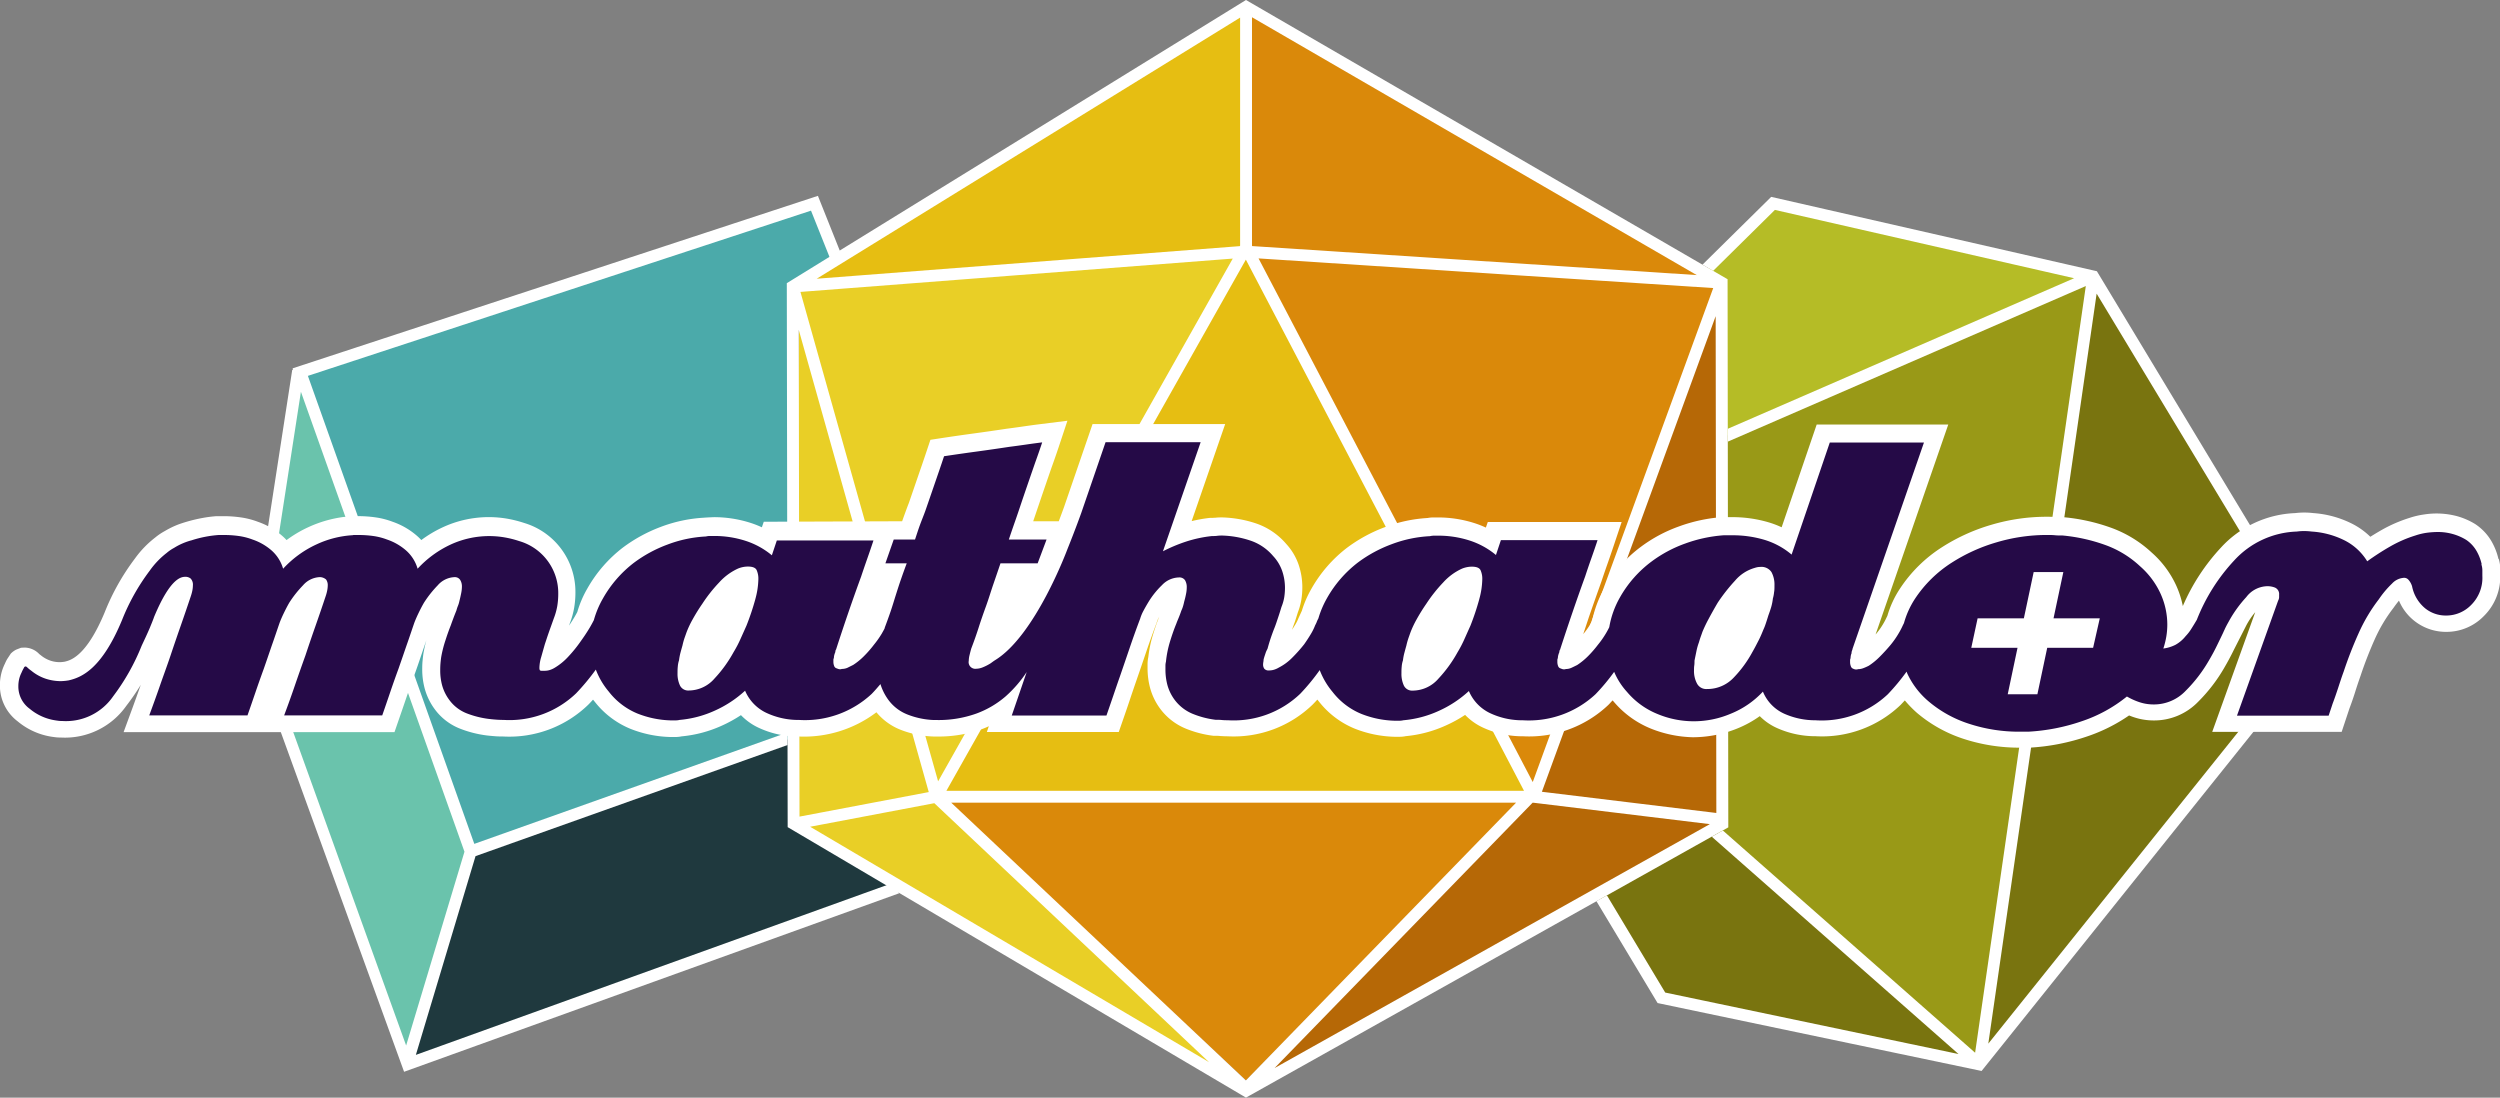
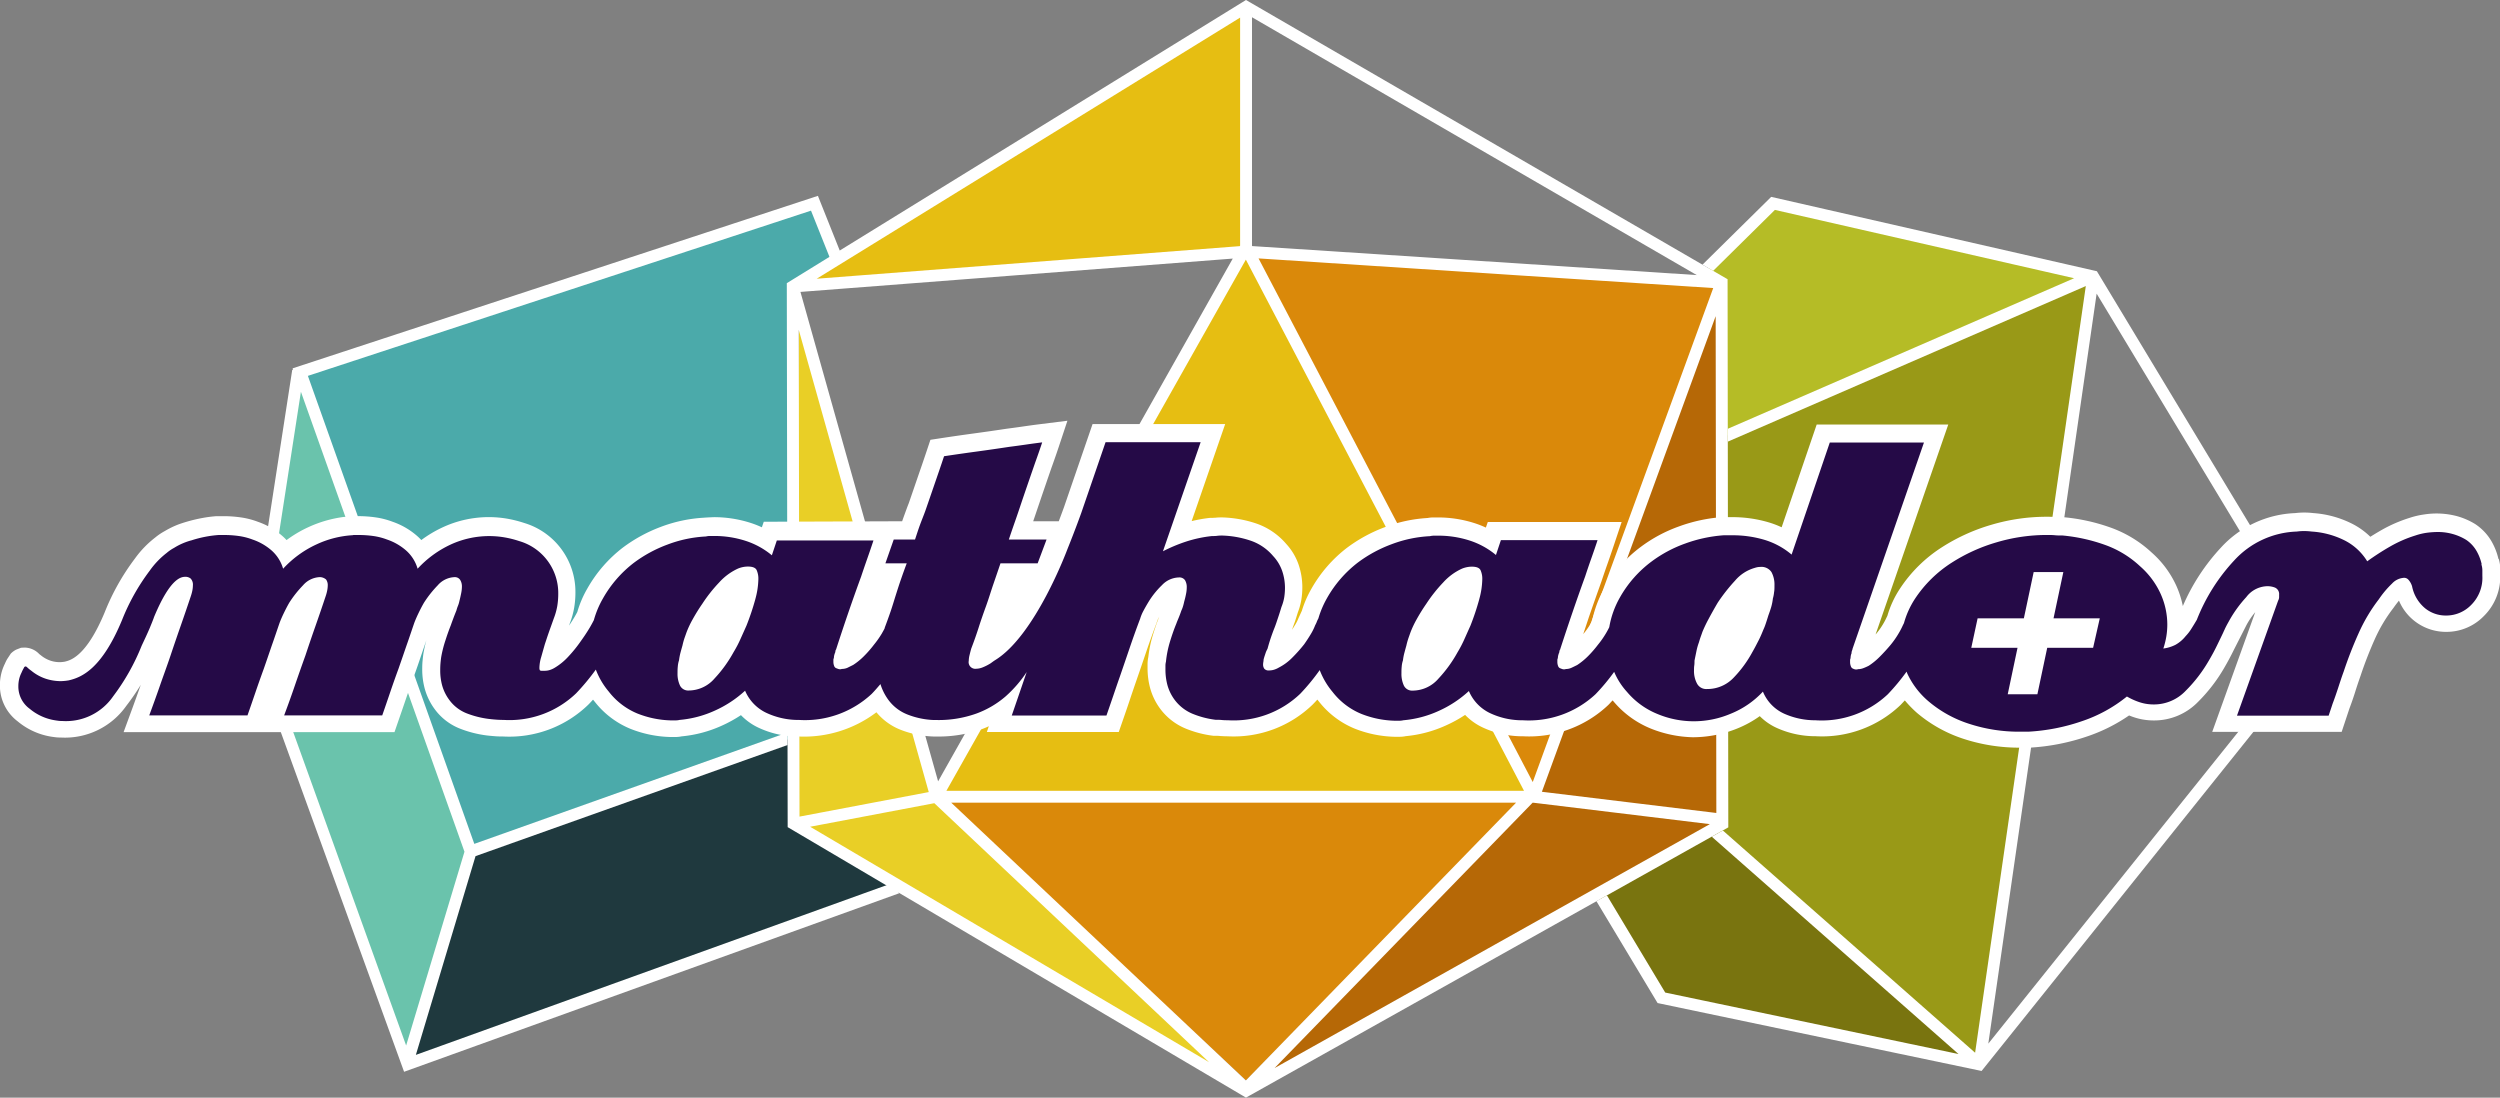
<svg xmlns="http://www.w3.org/2000/svg" width="90" height="39.516" viewBox="0 0 90 39.516">
  <rect x="0" y="0" width="90" height="39.516" fill="#808080" stroke="none" />
  <g id="logo_mathador" transform="translate(-1104 -211)">
    <path id="Tracé_457" data-name="Tracé 457" d="M202.093,165.317l-.726-1.969-18.622,6.093,6.189,17.146,11.644-4.054-.1-16.243Z" transform="translate(932.075 54.986)" fill="#4baaaa" />
    <path id="Tracé_458" data-name="Tracé 458" d="M162.938,237.727l-1.767,9.833,5.572,14.82,2.384-7.066Z" transform="translate(951.882 -13.299)" fill="#6ac3ac" />
    <path id="Tracé_459" data-name="Tracé 459" d="M242.919,397.653,231.576,401.6l-2.384,7.507v.232l17.748-6.395-3.826-2.41.1-2.988Z" transform="translate(889.432 -160.028)" fill="#1f393e" />
    <path id="Tracé_460" data-name="Tracé 460" d="M399.355,207.179l4.745,17.609,11.115,10.361L399.13,225.9Z" transform="translate(733.415 14.746)" fill="#e9cf26" />
    <path id="Tracé_461" data-name="Tracé 461" d="M415.455,77.071l-16.3,10.009,16.268-1.3Z" transform="translate(733.396 134.197)" fill="#e6be12" />
-     <path id="Tracé_462" data-name="Tracé 462" d="M404.34,202.976l-5.19-18.258,16.268-1.3Z" transform="translate(733.397 36.559)" fill="#e9cf26" />
-     <path id="Tracé_463" data-name="Tracé 463" d="M597.773,77.071l-.037,8.712,17.378,1.073Z" transform="translate(551.078 134.197)" fill="#da890a" />
+     <path id="Tracé_463" data-name="Tracé 463" d="M597.773,77.071Z" transform="translate(551.078 134.197)" fill="#da890a" />
    <path id="Tracé_464" data-name="Tracé 464" d="M474.9,183.421l-10.96,19.665,21.292-.109Z" transform="translate(673.914 36.559)" fill="#e6be12" />
    <path id="Tracé_465" data-name="Tracé 465" d="M485,423.477H463.94l11,10.252Z" transform="translate(673.915 -183.833)" fill="#da890a" />
    <path id="Tracé_466" data-name="Tracé 466" d="M616.958,186.575,600,185.443l10.146,19.39Z" transform="translate(549.001 34.702)" fill="#da890a" />
    <path id="Tracé_467" data-name="Tracé 467" d="M621.607,203.786v19l-16.544,9.249,9.732-10.252,6.674-18" transform="translate(544.352 17.862)" fill="#b66806" />
    <path id="Tracé_468" data-name="Tracé 468" d="M802.478,163.35l-2.441,2.478.572.463v5.5l13.454-5.9Z" transform="translate(365.35 54.986)" fill="#b5bc26" />
    <path id="Tracé_469" data-name="Tracé 469" d="M817.194,194.357l-13.454,5.9v13.871l-.292.163,9.576,8.487Z" transform="translate(362.218 26.518)" fill="#999917" />
    <path id="Tracé_470" data-name="Tracé 470" d="M756.462,437.712l-4.193,2.344,2.307,3.734,11.462,2.41Z" transform="translate(409.204 -196.902)" fill="#79740f" />
-     <path id="Tracé_471" data-name="Tracé 471" d="M925.051,199.261l7.909,12.916-12.032,14.777Z" transform="translate(254.361 22.016)" fill="#79740f" />
    <path id="Tracé_472" data-name="Tracé 472" d="M770.331,163.071l-.047-.078-11.725-2.677-2.473,2.44.384.223,2.222-2.193,10.772,2.459L757,168.664v.463l12.885-5.6-3.985,27.6-9.081-8-.4.223,8.883,7.824-10.558-2.213-2.1-3.5-.377.211,2.154,3.587.048.08,11.664,2.445,12.184-15.2.094-.116ZM766.375,190.8l3.9-27,7.62,12.63Z" transform="translate(409.204 57.771)" fill="#fff" />
    <path id="Tracé_473" data-name="Tracé 473" d="M183.471,184.674l-17.14,6.18,2.148-7.155,11.232-4v-.452l-11.276,4.01-5.991-16.848,18.112-5.948.679,1.7.364-.243-.794-1.99-18.911,6.21.018.051-.031,0-1.536,9.947,5.562,15.326,17.826-6.428Zm-22.686-8.581,1.408-9.112,5.888,16.559-2.1,6.977Z" transform="translate(952.64 58.122)" fill="#fff" />
    <path id="Tracé_474" data-name="Tracé 474" d="M430.308,83.858,412.97,73.806,396.44,84l.031,19.583,16.393,9.674.106.063,17.364-9.729Zm-7.329,18.416H402.186l10.78-19.121Zm-21.092-.34-4.956-17.619,15.564-1.2Zm20.807.768-9.727,10-10.608-10Zm.6-.742-9.871-18.851,16.368,1.067Zm-10.1-19.295-.007-.013V74.427l16.01,9.282Zm-.435-.017-.011.019-15.231,1.173,15.242-9.4Zm-11.209,19.673-4.653.883-.027-17.523Zm.2.4,9.889,9.322-14.359-8.474Zm21.538-.017h.028l6.353.771L414,112.256Zm.335-.394,6.256-17.122.024,17.885Z" transform="translate(735.885 137.194)" fill="#fff" />
    <path id="Tracé_475" data-name="Tracé 475" d="M140.613,263.779a2.286,2.286,0,0,0-.253-.643,1.875,1.875,0,0,0-.584-.616,2.56,2.56,0,0,0-.654-.285,2.876,2.876,0,0,0-1.18-.062,2.985,2.985,0,0,0-.523.121,5.137,5.137,0,0,0-1.029.448c-.132.076-.262.154-.39.235a2.65,2.65,0,0,0-.718-.5,3.65,3.65,0,0,0-1.327-.352,2.732,2.732,0,0,0-.665,0,3.816,3.816,0,0,0-2.672,1.246,7.323,7.323,0,0,0-1.368,2.1,3.385,3.385,0,0,0-.244-.752,3.55,3.55,0,0,0-.875-1.172,4.28,4.28,0,0,0-1.506-.91,6.861,6.861,0,0,0-1.662-.364l-.049,0q-.121,0-.234-.007c-.1-.007-.209-.01-.318-.01a7.023,7.023,0,0,0-2.021.294,6.832,6.832,0,0,0-1.77.808,5.082,5.082,0,0,0-1.506,1.488,3.574,3.574,0,0,0-.45.972l-.035.073a2.409,2.409,0,0,1-.13.243,2.622,2.622,0,0,1-.218.31l-.043.05,2.617-7.559h-4.737l-1.262,3.7a3.373,3.373,0,0,0-.469-.178,4.618,4.618,0,0,0-1.314-.187l-.368,0a5.748,5.748,0,0,0-1.563.341,5.242,5.242,0,0,0-1.357.73,4.807,4.807,0,0,0-1.314,1.49,3.941,3.941,0,0,0-.439,1.18c-.019.036-.041.075-.068.12a2.627,2.627,0,0,1-.238.334l-.013.017c.067-.2.135-.4.2-.6.148-.43.3-.859.457-1.3.07-.21.143-.423.22-.641s.154-.443.226-.659l.28-.836h-4.819l-.069.2a3.433,3.433,0,0,0-.425-.165,4.3,4.3,0,0,0-1.3-.2h-.151a1.083,1.083,0,0,0-.22.02,5.181,5.181,0,0,0-1.549.333,5.477,5.477,0,0,0-1.355.74,4.891,4.891,0,0,0-1.281,1.476,3.832,3.832,0,0,0-.343.791l-.129.282a1.324,1.324,0,0,1-.11.218c-.038.064-.079.128-.117.185.033-.093.065-.184.1-.275.042-.125.08-.248.111-.35a2.32,2.32,0,0,0,.128-.466,2.884,2.884,0,0,0,.034-.445,2.531,2.531,0,0,0-.131-.8,2.117,2.117,0,0,0-.451-.758,2.48,2.48,0,0,0-1.1-.741,4.2,4.2,0,0,0-1.2-.211c-.079,0-.16,0-.247.011-.045,0-.088.006-.14.006l-.059,0a5.229,5.229,0,0,0-.656.116l1.206-3.493H90l-1.028,2.99c-.022.06-.091.251-.188.508h-.921q.081-.236.158-.466c.074-.218.453-1.329.529-1.54s.155-.438.228-.657l.317-.955-1,.125c-.194.024-.394.052-.6.082s-.39.055-.591.081c-.389.059-.779.115-1.169.168s-.791.111-1.187.171l-.385.059-.123.368c-.059.177-.118.351-.176.521l-.091.263-.387,1.126c-.076.188-.241.654-.241.654l-4.981.018-.069.2a3.419,3.419,0,0,0-.425-.165,4.3,4.3,0,0,0-1.3-.2s-.245.009-.373.02a5.191,5.191,0,0,0-1.549.333,5.481,5.481,0,0,0-1.354.74,4.887,4.887,0,0,0-1.282,1.476,3.747,3.747,0,0,0-.36.842c-.033.063-.069.13-.115.206s-.111.18-.184.286c.012-.035.021-.061.028-.079a2.926,2.926,0,0,0,.158-.57,3.227,3.227,0,0,0,.044-.532,2.586,2.586,0,0,0-1.844-2.513,4.3,4.3,0,0,0-.633-.158,3.935,3.935,0,0,0-2.285.307,4.329,4.329,0,0,0-.786.466,1.928,1.928,0,0,0-.171-.165,2.65,2.65,0,0,0-.863-.494,2.841,2.841,0,0,0-.631-.16,4.365,4.365,0,0,0-.6-.042l-.528.029a4.412,4.412,0,0,0-1.271.367,4.367,4.367,0,0,0-.787.466,1.916,1.916,0,0,0-.171-.165,2.645,2.645,0,0,0-.862-.494,2.849,2.849,0,0,0-.631-.16,4.382,4.382,0,0,0-.6-.042h-.257a4.592,4.592,0,0,0-.506.065,5.66,5.66,0,0,0-.843.224,3.164,3.164,0,0,0-.508.244,2.175,2.175,0,0,0-.352.237,3.622,3.622,0,0,0-.723.748,8.245,8.245,0,0,0-1.088,1.929c-.666,1.609-1.243,1.743-1.444,1.791a1.026,1.026,0,0,1-.523-.039,1.113,1.113,0,0,1-.349-.2.413.413,0,0,1-.05-.039.735.735,0,0,0-.527-.229h0l-.125.006-.175.068a.757.757,0,0,0-.194.143l-.132.2a1.659,1.659,0,0,0-.081.166,1.685,1.685,0,0,0-.14.4,1.75,1.75,0,0,0-.038.347,1.613,1.613,0,0,0,.642,1.328,2.506,2.506,0,0,0,1.2.548c.065.01.125.018.178.024s.126.009.19.009a2.7,2.7,0,0,0,2.338-1.139,8.583,8.583,0,0,0,.523-.759q-.149.424-.305.849l-.313.853H64.87l.147-.426q.144-.413.287-.835c.093-.273.193-.55.3-.844.1-.275.191-.552.287-.833.044-.126.086-.252.128-.375-.043.155-.079.313-.108.481-.014.1-.024.193-.032.282s-.011.191-.011.29a2.657,2.657,0,0,0,.095.712,2.255,2.255,0,0,0,.35.716,2.062,2.062,0,0,0,.913.706,4.016,4.016,0,0,0,.949.244c.107.013.21.022.312.03s.2.01.3.01a4.084,4.084,0,0,0,3.061-1.147c.057-.058.114-.118.169-.18l.06.073a3.15,3.15,0,0,0,1.285.977,4.162,4.162,0,0,0,1.439.295h.17a1.083,1.083,0,0,0,.236-.023,4.5,4.5,0,0,0,1.435-.38,4.854,4.854,0,0,0,.7-.384,2.119,2.119,0,0,0,.628.45,3.365,3.365,0,0,0,1.352.319h.089a4.319,4.319,0,0,0,2.808-.872,2.15,2.15,0,0,0,.878.633,3.555,3.555,0,0,0,1.187.24h.107a4.65,4.65,0,0,0,1.641-.272c.08-.03.158-.062.234-.1l-.071.208h4.749l.148-.426c.084-.241.166-.478.244-.713s.155-.46.238-.7q.18-.519.359-1.048c.116-.343.24-.688.369-1.03l.014-.043a.859.859,0,0,1,.066-.155l.019-.035c-.083.206-.161.432-.233.672a4.27,4.27,0,0,0-.16.78,1.227,1.227,0,0,0-.028.258v.143a2.753,2.753,0,0,0,.093.717,2.247,2.247,0,0,0,.355.734,2.169,2.169,0,0,0,.928.725,3.861,3.861,0,0,0,1,.259l.066,0c.054,0,.112,0,.176.008.093.006.184.01.27.01a4.083,4.083,0,0,0,3.06-1.147c.055-.057.111-.115.165-.175l.055.068a3.155,3.155,0,0,0,1.285.976,4.166,4.166,0,0,0,1.44.295h.17a1.084,1.084,0,0,0,.235-.023,4.468,4.468,0,0,0,1.434-.381,4.757,4.757,0,0,0,.7-.384,2.117,2.117,0,0,0,.628.45,3.359,3.359,0,0,0,1.352.319h.089a4.144,4.144,0,0,0,3.086-1.126c.052-.052.1-.108.156-.165.016.019.032.038.048.056a3.456,3.456,0,0,0,1.322.957,4.327,4.327,0,0,0,1.514.314,4.283,4.283,0,0,0,1.6-.314,3.86,3.86,0,0,0,.813-.446,2.053,2.053,0,0,0,.64.437,3.377,3.377,0,0,0,1.371.286,4.088,4.088,0,0,0,3.061-1.129l.15-.16a4.232,4.232,0,0,0,.428.441,4.961,4.961,0,0,0,1.719.953,6.453,6.453,0,0,0,1.98.307h.333l.024,0a7.717,7.717,0,0,0,2.089-.408,6.035,6.035,0,0,0,1.5-.752c.059.024.119.047.181.067a2.234,2.234,0,0,0,.709.113,2.2,2.2,0,0,0,1.6-.676,5.838,5.838,0,0,0,.929-1.207c.127-.217.243-.433.357-.667l.451-.886a2.686,2.686,0,0,1,.314-.461l-1.548,4.308h4.66l.279-.84c.076-.2.145-.4.208-.6.057-.183.12-.372.193-.578.146-.44.318-.883.511-1.316a5.518,5.518,0,0,1,.672-1.126q.105-.15.2-.264a1.835,1.835,0,0,0,1.671,1.124h.054a1.869,1.869,0,0,0,1.321-.559,1.99,1.99,0,0,0,.6-1.5v-.2a1.241,1.241,0,0,0-.055-.371" transform="translate(1053.332 -32.653)" fill="#fff" />
    <path id="Tracé_476" data-name="Tracé 476" d="M147.24,272.754a1.682,1.682,0,0,0-.187-.481,1.211,1.211,0,0,0-.366-.393,1.909,1.909,0,0,0-.491-.214,1.962,1.962,0,0,0-.527-.072,3.13,3.13,0,0,0-.4.027,2.257,2.257,0,0,0-.419.1,4.485,4.485,0,0,0-.9.392,9.191,9.191,0,0,0-.83.536,2.021,2.021,0,0,0-.865-.777,3.056,3.056,0,0,0-1.134-.294,2.256,2.256,0,0,0-.276-.018,1.848,1.848,0,0,0-.259.018,3.194,3.194,0,0,0-2.258,1.044,6.743,6.743,0,0,0-1.342,2.132c-.067.114-.131.219-.19.312a1.567,1.567,0,0,1-.213.277,1.24,1.24,0,0,1-.366.312,1.343,1.343,0,0,1-.437.134,2.947,2.947,0,0,0,.107-.429,2.645,2.645,0,0,0,.036-.427,2.694,2.694,0,0,0-.25-1.134,2.929,2.929,0,0,0-.732-.973,3.634,3.634,0,0,0-1.284-.776,6.232,6.232,0,0,0-1.5-.33c-.1,0-.187,0-.276-.009s-.182-.01-.277-.01a6.361,6.361,0,0,0-1.839.268,6.2,6.2,0,0,0-1.606.731,4.459,4.459,0,0,0-1.321,1.3,3.123,3.123,0,0,0-.395.873l-.037.073a2.772,2.772,0,0,1-.169.321,3.137,3.137,0,0,1-.277.393c-.119.142-.247.282-.383.419a2.4,2.4,0,0,1-.4.329,1.906,1.906,0,0,1-.2.089.54.54,0,0,1-.187.035.185.185,0,0,1-.1.009.3.3,0,0,1-.08-.027.136.136,0,0,1-.08-.089.41.41,0,0,1-.027-.143v-.072a.163.163,0,0,1,.017-.071.585.585,0,0,1,.009-.09.332.332,0,0,1,.027-.089.249.249,0,0,1,.018-.1.209.209,0,0,0,.018-.063l1.285-3.711,1.285-3.712h-3.39l-1.374,4.033a2.728,2.728,0,0,0-.991-.535,3.99,3.99,0,0,0-1.134-.16h-.321a5.1,5.1,0,0,0-1.392.3,4.63,4.63,0,0,0-1.2.642,4.155,4.155,0,0,0-1.142,1.294,3.268,3.268,0,0,0-.384,1.072c-.034.07-.074.146-.13.239a3.227,3.227,0,0,1-.277.393,4.044,4.044,0,0,1-.356.41,2.437,2.437,0,0,1-.393.321c-.072.036-.14.069-.206.1a.485.485,0,0,1-.2.044.184.184,0,0,1-.1.009.31.31,0,0,1-.08-.027.134.134,0,0,1-.1-.089.414.414,0,0,1-.027-.143v-.072a.161.161,0,0,1,.018-.071.435.435,0,0,1,.018-.116.62.62,0,0,1,.036-.1.154.154,0,0,1,.018-.079.086.086,0,0,0,.019-.045q.214-.659.437-1.311t.456-1.294q.105-.321.222-.651t.223-.651h-3.48l-.178.535a2.842,2.842,0,0,0-.964-.526,3.648,3.648,0,0,0-1.107-.17h-.151a.624.624,0,0,0-.152.018,4.528,4.528,0,0,0-1.392.294,4.806,4.806,0,0,0-1.2.652,4.238,4.238,0,0,0-1.116,1.285,3.438,3.438,0,0,0-.308.722c0,.009-.008.018-.013.027l-.035.072c-.013.035-.024.065-.036.089l-.036.071a1.948,1.948,0,0,1-.16.322c-.071.119-.149.237-.232.356a5.409,5.409,0,0,1-.429.482,1.863,1.863,0,0,1-.481.356.8.8,0,0,1-.178.08.617.617,0,0,1-.179.026.2.2,0,0,1-.17-.062.258.258,0,0,1-.044-.152.5.5,0,0,1,.009-.088.541.541,0,0,0,.009-.089c.012-.047.024-.089.036-.125s.023-.071.036-.108a.67.67,0,0,1,.035-.089c.012-.024.024-.048.036-.072q.054-.2.115-.383c.043-.125.087-.247.135-.366s.092-.259.134-.383.08-.247.116-.367a1.627,1.627,0,0,0,.1-.347,2.262,2.262,0,0,0,.027-.348,1.885,1.885,0,0,0-.1-.6,1.508,1.508,0,0,0-.33-.544,1.83,1.83,0,0,0-.821-.554,3.5,3.5,0,0,0-1-.179c-.059,0-.121,0-.187.009s-.128.009-.188.009a4.563,4.563,0,0,0-.937.2,5.7,5.7,0,0,0-.83.348l1.357-3.926H97.7l-.876,2.55s-.221.617-.491,1.285c-.019.051-1.166,3.139-2.621,4.018-.054.035-.1.071-.151.107a1.752,1.752,0,0,1-.277.142.656.656,0,0,1-.241.053.24.24,0,0,1-.268-.285.947.947,0,0,1,.027-.2c.019-.078.039-.158.063-.242.095-.249.185-.5.267-.758s.172-.514.267-.776.171-.52.259-.776.175-.509.259-.758h1.338l.321-.857H94.218q.107-.321.223-.651c.077-.22.151-.438.222-.652s.457-1.337.534-1.552.151-.428.222-.643q-.285.036-.588.08t-.589.08q-.588.09-1.178.17t-1.178.169q-.089.268-.178.527c-.059.172-.43,1.252-.489,1.419s-.137.354-.2.526-.119.348-.178.527h-.767l-.3.857h.768c-.072.19-.14.381-.206.571s-.127.381-.187.571-.122.4-.187.589-.134.381-.206.57c-.005.017-.009.034-.014.051-.029.054-.062.114-.1.181a3.335,3.335,0,0,1-.277.393,4.056,4.056,0,0,1-.357.41,2.326,2.326,0,0,1-.393.321c-.071.036-.14.069-.2.1a.485.485,0,0,1-.206.044.181.181,0,0,1-.1.009.3.3,0,0,1-.08-.027.135.135,0,0,1-.1-.089.412.412,0,0,1-.027-.143v-.072a.149.149,0,0,1,.018-.071.441.441,0,0,1,.017-.116.624.624,0,0,1,.036-.1.147.147,0,0,1,.017-.079.094.094,0,0,0,.019-.045q.213-.659.437-1.311T88.9,273.2q.107-.321.223-.651t.222-.651H85.866l-.179.535a2.828,2.828,0,0,0-.963-.526,3.652,3.652,0,0,0-1.107-.17h-.151a.619.619,0,0,0-.152.018,4.531,4.531,0,0,0-1.392.294,4.8,4.8,0,0,0-1.2.652,4.237,4.237,0,0,0-1.116,1.285,3.377,3.377,0,0,0-.327.78c-.043.084-.092.176-.155.282-.089.149-.193.306-.313.473a4.783,4.783,0,0,1-.446.553,2.172,2.172,0,0,1-.5.41.792.792,0,0,1-.178.08.618.618,0,0,1-.179.026H77.4a.094.094,0,0,1-.063-.017.148.148,0,0,1-.018-.063v-.044a1.438,1.438,0,0,1,.063-.366c.042-.148.086-.306.134-.472.012-.036.024-.071.036-.107l.035-.107q.072-.214.143-.41c.047-.131.083-.232.107-.3a2.334,2.334,0,0,0,.125-.446,2.663,2.663,0,0,0,.035-.428,1.949,1.949,0,0,0-1.409-1.91,3.494,3.494,0,0,0-.536-.134,3.248,3.248,0,0,0-.535-.045,3.318,3.318,0,0,0-1.383.3,3.781,3.781,0,0,0-1.2.875,1.393,1.393,0,0,0-.429-.669,2.041,2.041,0,0,0-.678-.384,2.262,2.262,0,0,0-.491-.125,3.817,3.817,0,0,0-.508-.036h-.215l0,.006a3.578,3.578,0,0,0-1.321.333,3.792,3.792,0,0,0-1.2.875,1.4,1.4,0,0,0-.428-.669,2.045,2.045,0,0,0-.679-.384,2.262,2.262,0,0,0-.491-.125,3.794,3.794,0,0,0-.508-.036h-.214a4.139,4.139,0,0,0-.974.191v0a2.27,2.27,0,0,0-.632.273h0a1.491,1.491,0,0,0-.262.179,2.962,2.962,0,0,0-.61.636,7.587,7.587,0,0,0-1,1.781c-.726,1.752-1.445,2.064-1.919,2.173a1.866,1.866,0,0,1-.286.028,1.748,1.748,0,0,1-.546-.088,1.639,1.639,0,0,1-.52-.29,1.146,1.146,0,0,1-.131-.106c-.029-.03-.053-.045-.069-.045a.057.057,0,0,0-.025.006.107.107,0,0,0-.025.019c-.008.017-.02.04-.037.07a1.366,1.366,0,0,0-.063.132,1.022,1.022,0,0,0-.087.245,1.1,1.1,0,0,0-.025.233.986.986,0,0,0,.407.818,1.875,1.875,0,0,0,.908.415c.051.009.1.015.138.02s.083.006.125.006a2.061,2.061,0,0,0,1.835-.89A7.805,7.805,0,0,0,63,275.687c.094-.2.2-.422.3-.659h0l.009-.023c.044-.106.088-.214.13-.328h0v-.006c.621-1.5,1.023-1.464,1.16-1.464a.3.3,0,0,1,.165.063.322.322,0,0,1,.08.25.974.974,0,0,1-.017.17,1.651,1.651,0,0,1-.054.205q-.179.536-.366,1.071c-.125.357-.247.714-.366,1.07s-.259.732-.383,1.09-.253.713-.385,1.07H66.81q.143-.41.286-.829t.3-.849q.143-.41.285-.829c.1-.28.191-.556.286-.83.036-.095.083-.206.143-.33s.125-.253.2-.384a3.943,3.943,0,0,1,.5-.633.843.843,0,0,1,.607-.294.359.359,0,0,1,.221.085.348.348,0,0,1,.061.218,1.009,1.009,0,0,1-.018.17,1.546,1.546,0,0,1-.054.205q-.178.536-.366,1.071t-.365,1.07q-.2.555-.383,1.09t-.384,1.07H71.66q.143-.41.285-.829t.3-.849q.143-.41.286-.829c.1-.28.19-.556.285-.83.036-.095.084-.206.143-.33s.125-.253.2-.384a3.936,3.936,0,0,1,.5-.633.842.842,0,0,1,.607-.294.226.226,0,0,1,.2.1.44.44,0,0,1,.063.24,1.256,1.256,0,0,1-.027.241c-.018.089-.038.181-.063.277a.971.971,0,0,1-.054.178,1.189,1.189,0,0,0-.053.161c-.048.119-.09.226-.125.321s-.06.161-.072.2q-.107.267-.2.561a4.207,4.207,0,0,0-.152.6c-.012.084-.021.164-.027.241s-.008.158-.008.241a2.034,2.034,0,0,0,.071.543,1.6,1.6,0,0,0,.25.509,1.426,1.426,0,0,0,.634.491,3.331,3.331,0,0,0,.793.2c.1.012.188.021.278.027s.174.009.258.009a3.465,3.465,0,0,0,2.606-.955,8,8,0,0,0,.712-.857,2.712,2.712,0,0,0,.467.794,2.513,2.513,0,0,0,1.026.786,3.5,3.5,0,0,0,1.2.249h.17a.633.633,0,0,0,.152-.017,3.852,3.852,0,0,0,1.258-.33,4.061,4.061,0,0,0,1.1-.722,1.547,1.547,0,0,0,.758.794,2.709,2.709,0,0,0,1.079.258h.089a3.523,3.523,0,0,0,2.632-.937c.109-.111.212-.233.315-.353a1.893,1.893,0,0,0,.229.487,1.559,1.559,0,0,0,.741.607,2.879,2.879,0,0,0,.955.2h.107a4.027,4.027,0,0,0,1.419-.232,3.411,3.411,0,0,0,1.062-.625,4.482,4.482,0,0,0,.752-.871l-.538,1.567h3.409c.083-.237.163-.473.241-.7s.158-.467.241-.7q.178-.517.357-1.044t.375-1.044a1.457,1.457,0,0,1,.115-.277q.08-.152.188-.33a3.029,3.029,0,0,1,.482-.6.865.865,0,0,1,.607-.277.245.245,0,0,1,.223.1.484.484,0,0,1,.062.259,1.179,1.179,0,0,1-.027.241c-.017.09-.038.176-.062.259-.013.06-.027.119-.045.178a1.059,1.059,0,0,1-.062.161c-.036.107-.072.2-.108.286s-.059.142-.071.179c-.083.2-.16.422-.232.659a3.764,3.764,0,0,0-.142.714.549.549,0,0,0-.018.143v.142a2.159,2.159,0,0,0,.071.553,1.6,1.6,0,0,0,.25.518,1.542,1.542,0,0,0,.66.518,3.218,3.218,0,0,0,.821.214c.072,0,.146,0,.223.008s.152.009.223.009a3.464,3.464,0,0,0,2.606-.955,7.6,7.6,0,0,0,.7-.851,2.731,2.731,0,0,0,.464.788,2.518,2.518,0,0,0,1.027.786,3.494,3.494,0,0,0,1.2.249h.169a.63.63,0,0,0,.152-.017,3.853,3.853,0,0,0,1.258-.33,4.047,4.047,0,0,0,1.1-.722,1.548,1.548,0,0,0,.758.794,2.71,2.71,0,0,0,1.08.258h.089a3.522,3.522,0,0,0,2.632-.937,7.241,7.241,0,0,0,.672-.807s0,0,0,.005a2.533,2.533,0,0,0,.464.722,2.812,2.812,0,0,0,1.08.786,3.39,3.39,0,0,0,2.641,0,3.229,3.229,0,0,0,1.169-.8,1.493,1.493,0,0,0,.777.8,2.745,2.745,0,0,0,1.115.232,3.467,3.467,0,0,0,2.605-.937,7.664,7.664,0,0,0,.675-.814c.008.021.015.043.024.065a2.926,2.926,0,0,0,.75.99,4.272,4.272,0,0,0,1.5.83,5.765,5.765,0,0,0,1.785.277h.321a7.077,7.077,0,0,0,1.919-.374,5.191,5.191,0,0,0,1.633-.893,2.377,2.377,0,0,0,.456.206,1.6,1.6,0,0,0,.508.08,1.573,1.573,0,0,0,1.151-.491,5.181,5.181,0,0,0,.83-1.08q.178-.3.321-.6c.076-.157.143-.293.2-.415h0c.009-.023.023-.051.034-.076a.106.106,0,0,1,.009-.018h0c.016-.034.028-.065.047-.1.035-.071.071-.136.107-.2a4.441,4.441,0,0,1,.633-.883.972.972,0,0,1,.683-.389.739.739,0,0,1,.348.044.253.253,0,0,1,.152.259v.089a.276.276,0,0,1-.036.125l-1.481,4.14h3.3c.023-.071.047-.143.071-.214s.048-.143.071-.215c.072-.189.137-.38.2-.571s.125-.386.2-.589q.232-.7.535-1.374a6.007,6.007,0,0,1,.732-1.231,3.44,3.44,0,0,1,.473-.562.635.635,0,0,1,.4-.205.206.206,0,0,1,.187.063.62.62,0,0,1,.135.241,1.371,1.371,0,0,0,.481.8,1.178,1.178,0,0,0,.713.251h.054a1.25,1.25,0,0,0,.882-.384,1.376,1.376,0,0,0,.4-1.044v-.2a.69.69,0,0,0-.036-.215m-62.133,1.24a9.235,9.235,0,0,1-.322.964q-.089.2-.2.446a4.229,4.229,0,0,1-.268.517,4.655,4.655,0,0,1-.686.946,1.233,1.233,0,0,1-.919.429.329.329,0,0,1-.321-.178.993.993,0,0,1-.089-.447c0-.071,0-.149.009-.231a.95.95,0,0,1,.045-.232,2.121,2.121,0,0,1,.053-.277c.024-.089.048-.175.072-.259a2.323,2.323,0,0,1,.08-.286l.063-.178a3.4,3.4,0,0,1,.222-.473,6.6,6.6,0,0,1,.349-.562,5.366,5.366,0,0,1,.606-.767,2.066,2.066,0,0,1,.679-.5.964.964,0,0,1,.178-.054.9.9,0,0,1,.179-.018c.166,0,.27.042.312.125a.762.762,0,0,1,.063.339,2.856,2.856,0,0,1-.107.7m26.063,0a9.171,9.171,0,0,1-.321.964c-.06.131-.125.28-.2.446a4.26,4.26,0,0,1-.267.517,4.7,4.7,0,0,1-.687.946,1.231,1.231,0,0,1-.919.429.331.331,0,0,1-.322-.178,1,1,0,0,1-.089-.447c0-.071,0-.149.009-.231a.917.917,0,0,1,.045-.232,1.98,1.98,0,0,1,.053-.277c.024-.089.047-.175.071-.259a2.507,2.507,0,0,1,.081-.286c.03-.083.05-.142.063-.178a3.485,3.485,0,0,1,.222-.473,6.6,6.6,0,0,1,.349-.562,5.32,5.32,0,0,1,.607-.767,2.064,2.064,0,0,1,.678-.5.953.953,0,0,1,.179-.054.9.9,0,0,1,.178-.018c.166,0,.27.042.312.125a.759.759,0,0,1,.063.339,2.846,2.846,0,0,1-.107.7m10.613-.259a1.224,1.224,0,0,1-.044.241,1.8,1.8,0,0,1-.062.312q-.046.152-.1.295c-.036.119-.069.222-.1.312a1.715,1.715,0,0,1-.079.2c-.049.119-.1.247-.17.383s-.141.276-.224.42a4.182,4.182,0,0,1-.669.919,1.3,1.3,0,0,1-.972.418.374.374,0,0,1-.357-.2.949.949,0,0,1-.107-.465c0-.06,0-.119.009-.178s.009-.118.009-.178c.024-.12.048-.235.071-.349a2.159,2.159,0,0,1,.089-.312c.024-.084.048-.158.072-.224s.041-.116.053-.151a5.042,5.042,0,0,1,.222-.465q.152-.285.33-.588a6.311,6.311,0,0,1,.625-.794,1.448,1.448,0,0,1,.7-.455.938.938,0,0,1,.1-.027.537.537,0,0,1,.1-.009.432.432,0,0,1,.41.187.944.944,0,0,1,.107.473c0,.072,0,.146-.009.223m11.48,2.027H131.6l-.354,1.673h-1.068l.353-1.673h-1.665l.228-1.06h1.665l.353-1.665h1.068l-.353,1.665h1.665Z" transform="translate(1046.1 -41.442)" fill="#250a47" />
  </g>
</svg>